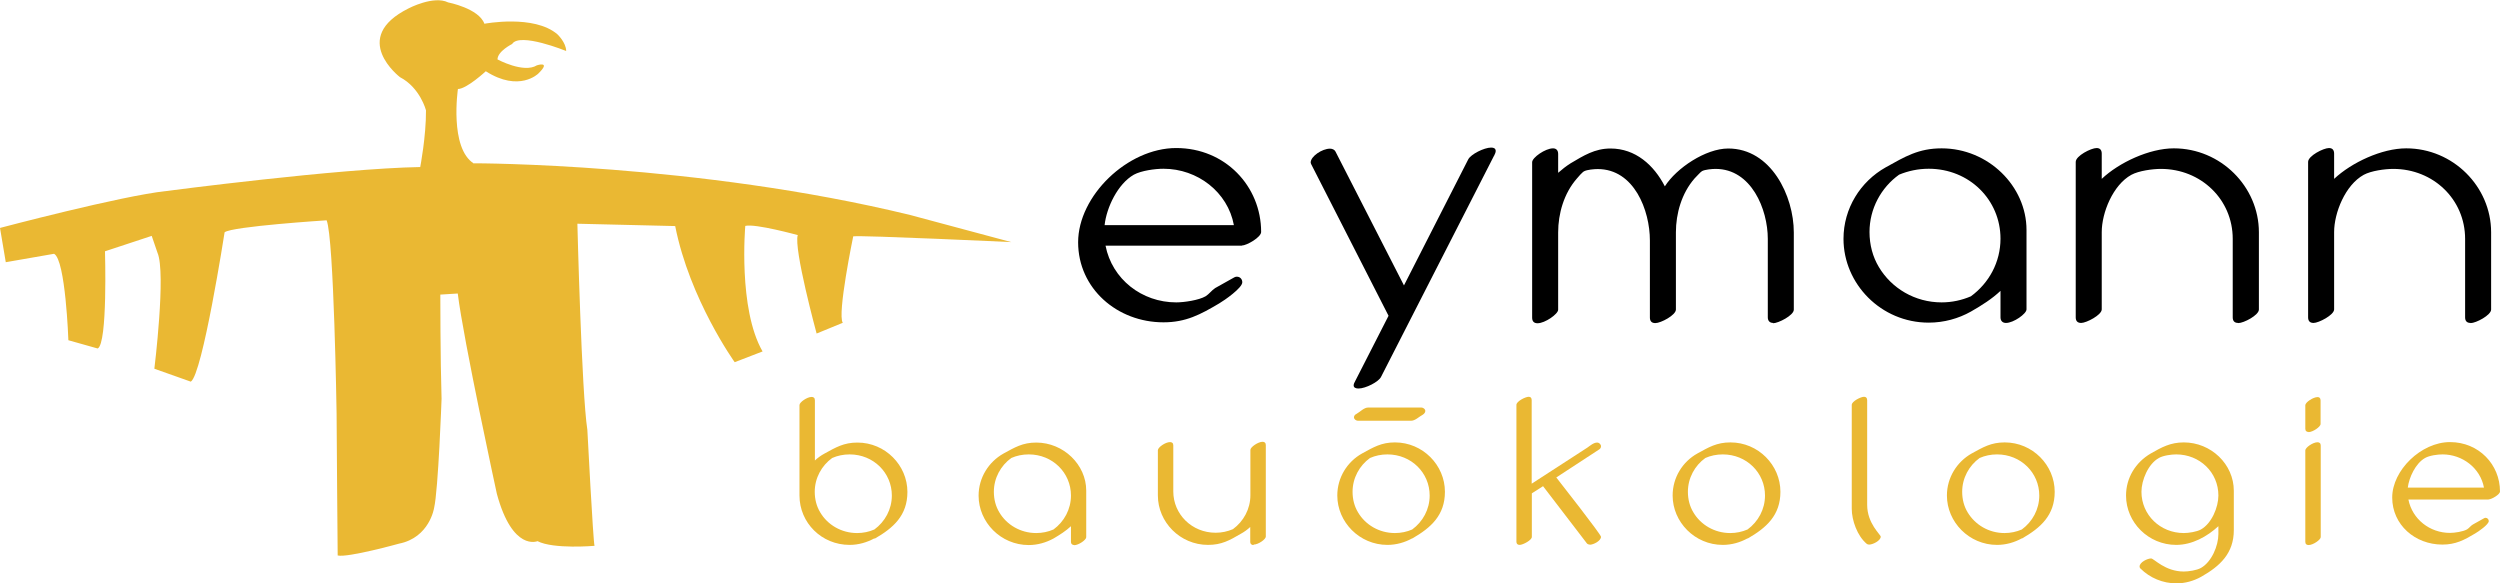
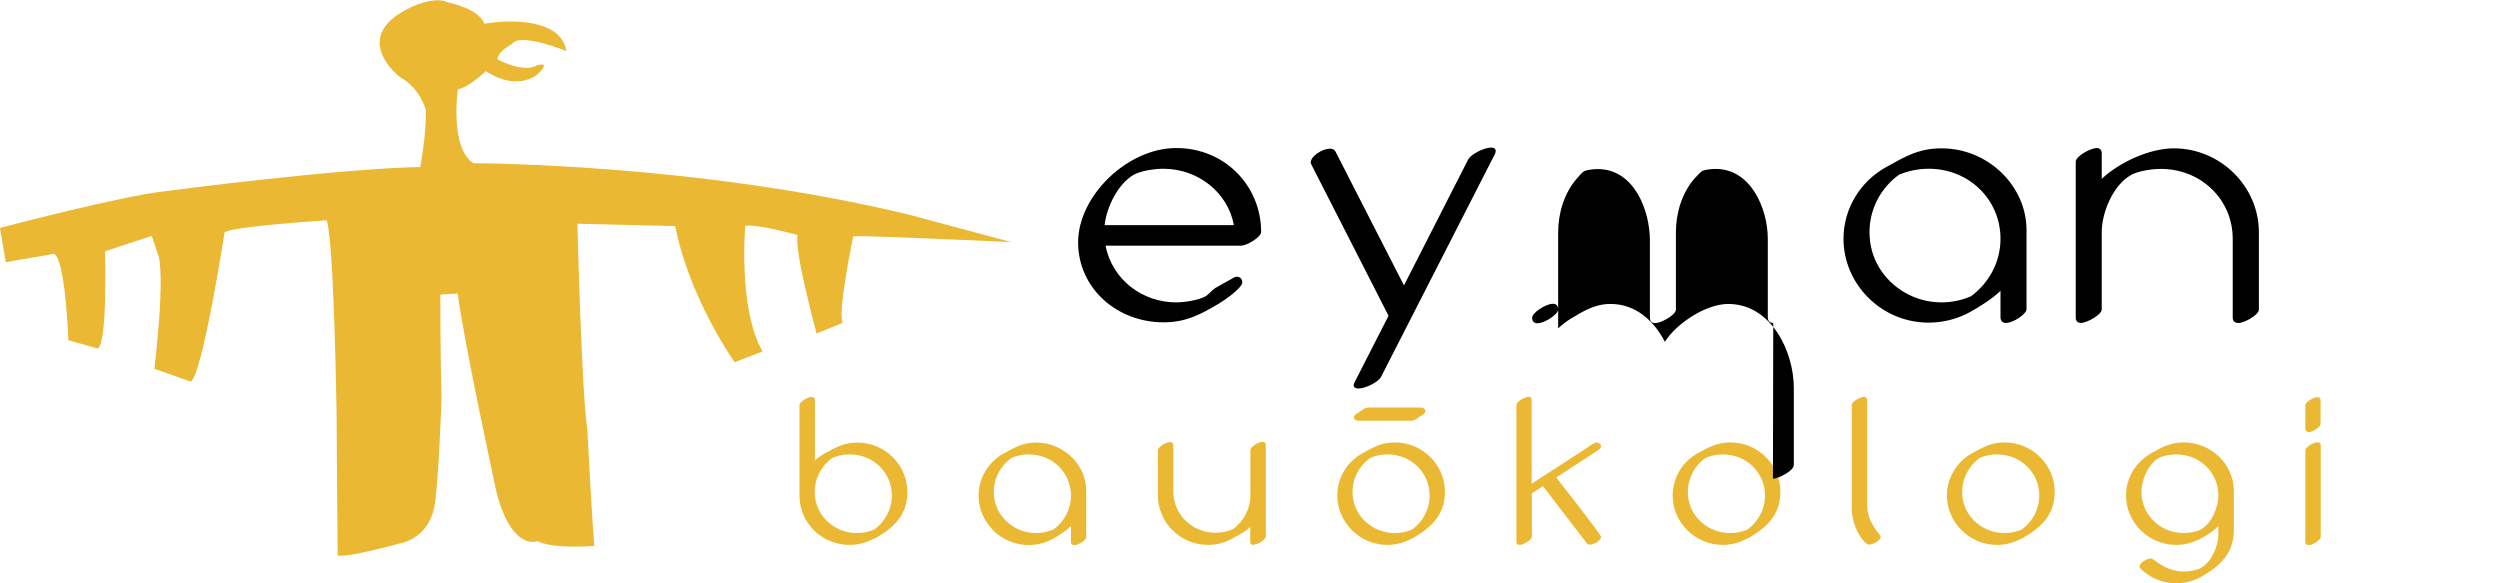
<svg xmlns="http://www.w3.org/2000/svg" height="13.21mm" viewBox="0 0 160.51 37.44" width="56.62mm">
  <path d="m30.45 10.48s14.32-.01 27.99 3.32l6.49 1.74s-9.58-.45-10.15-.37c0 0-1.04 5.02-.67 5.55l-1.68.69s-1.49-5.48-1.21-6.32c0 0-2.72-.75-3.37-.59 0 0-.47 5.32 1.11 8.06l-1.79.69s-2.89-4.03-3.82-8.74l-6.28-.15s.27 10.88.64 13.23c0 0 .37 7.15.46 7.45 0 0-2.63.23-3.66-.3 0 0-1.6.69-2.61-3.04 0 0-2.15-9.89-2.51-12.86l-1.12.07s0 4.12.08 6.7c0 0-.21 5.86-.48 7 0 0-.29 1.9-2.25 2.29 0 0-3.28.91-3.94.76 0 0-.07-8.06-.07-9.12 0 0-.17-11.26-.64-12.4 0 0-6.08.39-6.55.77 0 0-1.42 9.13-2.17 9.59l-2.34-.83s.76-6.16.2-7.45l-.37-1.08-3 .99s.18 5.94-.47 6.24l-1.88-.53s-.18-5.17-.92-5.55l-3.1.54-.37-2.2s7.77-2.06 10.68-2.37c0 0 11.05-1.45 16.3-1.54 0 0 .38-1.97.37-3.64 0 0-.37-1.45-1.67-2.13 0 0-3.28-2.51.56-4.42 0 0 1.6-.84 2.53-.38 0 0 1.97.38 2.33 1.37 0 0 3.19-.61 4.69.68 0 0 .56.53.56 1.07 0 0-2.99-1.22-3.47-.45 0 0-.93.46-.94.99 0 0 1.68.91 2.53.38 0 0 .95-.31.09.53 0 0-1.22 1.22-3.37-.15 0 0-1.23 1.14-1.79 1.14 0 0-.56 3.8 1.03 4.79z" fill="#eab833" />
  <path d="m29.29 2.25c0 .41-.34.74-.76.74s-.76-.33-.76-.74.34-.74.76-.74.76.33.76.74z" fill="none" />
  <g fill="#eab833">
    <path d="m56.14 34.56c-.48.26-1.02.42-1.59.42-1.8 0-3.22-1.42-3.22-3.17v-5.81c0-.18.49-.52.78-.52.12 0 .21.06.21.22v3.86c.18-.17.39-.32.61-.44.73-.4 1.24-.71 2.12-.71 1.79 0 3.21 1.46 3.21 3.17 0 1.51-.9 2.31-2.1 3zm-1.59-5.39c-.4 0-.78.08-1.12.23-.68.49-1.12 1.29-1.12 2.17 0 .49.12.94.35 1.32.47.8 1.36 1.33 2.37 1.33.39 0 .77-.08 1.11-.23.68-.5 1.12-1.29 1.12-2.18 0-1.46-1.18-2.64-2.71-2.64z" />
    <path d="m68.97 34.99c-.11 0-.21-.06-.21-.21v-1c-.32.3-.71.55-1.12.79-.48.26-1.02.42-1.59.42-1.8 0-3.22-1.47-3.22-3.17 0-1.16.65-2.17 1.59-2.7.73-.4 1.24-.71 2.11-.71 1.76 0 3.21 1.43 3.21 3.08v3c0 .17-.49.51-.78.51zm-2.92-5.82c-.4 0-.78.08-1.12.23-.68.49-1.12 1.29-1.12 2.17 0 .49.12.94.35 1.32.47.8 1.36 1.33 2.37 1.33.39 0 .77-.08 1.11-.23.68-.5 1.12-1.29 1.12-2.18 0-1.46-1.18-2.64-2.71-2.64z" />
    <path d="m80.48 34.99c-.11 0-.21-.06-.21-.21v-.95c-.18.17-.39.32-.61.44-.72.42-1.23.71-2.1.71-1.8 0-3.22-1.47-3.22-3.17v-2.91c0-.18.48-.52.78-.52.12 0 .21.06.21.21v2.96c0 1.46 1.19 2.65 2.72 2.65.39 0 .76-.08 1.11-.23.68-.5 1.12-1.29 1.12-2.18v-2.91c0-.18.5-.52.78-.52.12 0 .21.06.21.21v5.88c0 .17-.48.51-.78.51z" />
    <path d="m90.67 34.56c-.47.26-1.02.42-1.59.42-1.8 0-3.22-1.47-3.22-3.17 0-1.16.64-2.17 1.59-2.7.73-.4 1.24-.71 2.11-.71 1.79 0 3.21 1.46 3.21 3.17 0 1.51-.9 2.31-2.1 3zm-1.59-5.39c-.4 0-.78.08-1.12.23-.68.49-1.12 1.29-1.12 2.17 0 .49.12.94.35 1.32.47.8 1.36 1.33 2.37 1.33.39 0 .77-.08 1.11-.23.68-.5 1.12-1.29 1.12-2.18 0-1.46-1.18-2.64-2.71-2.64z" />
    <path d="m102.07 34.96c-.06 0-.13-.02-.18-.07l-2.82-3.68-.72.46v2.8c0 .21-.58.51-.78.51-.15 0-.21-.08-.21-.21v-8.78c0-.23.58-.52.79-.52.13 0 .19.08.19.22v5.36l3.58-2.32c.17-.12.4-.32.62-.32.13 0 .25.11.25.24 0 .07-.04.15-.1.19l-2.77 1.81c.28.36 2.87 3.66 2.87 3.81 0 .26-.48.51-.73.51z" />
    <path d="m112.2 34.56c-.47.26-1.02.42-1.59.42-1.8 0-3.22-1.47-3.22-3.17 0-1.16.64-2.17 1.59-2.7.73-.4 1.24-.71 2.12-.71 1.79 0 3.21 1.46 3.21 3.17 0 1.51-.9 2.31-2.1 3zm-1.59-5.39c-.4 0-.78.08-1.12.23-.68.49-1.12 1.29-1.12 2.17 0 .49.12.94.35 1.32.47.8 1.36 1.33 2.37 1.33.39 0 .76-.08 1.11-.23.68-.5 1.12-1.29 1.12-2.18 0-1.46-1.18-2.64-2.71-2.64z" />
    <path d="m120.01 34.96c-.06 0-.11-.01-.16-.05-.6-.5-.96-1.5-.96-2.25v-6.67c0-.23.58-.52.79-.52.13 0 .2.08.2.22v6.72c0 1.2.87 1.91.87 2.04 0 .26-.51.51-.74.51z" />
    <path d="m129.81 34.56c-.47.26-1.02.42-1.59.42-1.8 0-3.22-1.47-3.22-3.17 0-1.16.65-2.17 1.59-2.7.73-.4 1.24-.71 2.12-.71 1.79 0 3.21 1.46 3.21 3.17 0 1.51-.9 2.31-2.1 3zm-1.59-5.39c-.4 0-.78.08-1.12.23-.68.49-1.12 1.29-1.12 2.17 0 .49.12.94.35 1.32.48.8 1.36 1.33 2.37 1.33.39 0 .76-.08 1.11-.23.68-.5 1.12-1.29 1.12-2.18 0-1.46-1.18-2.64-2.71-2.64z" />
    <path d="m141.32 37.03c-.49.27-1.03.42-1.59.42-.86 0-1.7-.35-2.3-.95-.04-.03-.06-.08-.06-.13 0-.28.51-.52.74-.52.18 0 .89.84 2.1.84.31 0 .83-.08 1.1-.23.69-.39 1.12-1.43 1.12-2.18v-.5c-.73.67-1.69 1.2-2.71 1.2-1.78 0-3.22-1.44-3.22-3.17 0-1.13.61-2.13 1.59-2.7.7-.4 1.26-.71 2.12-.71 1.74 0 3.21 1.39 3.21 3.11v2.52c0 1.49-.88 2.31-2.1 3zm-1.59-7.86c-.32 0-.84.07-1.12.23-.69.38-1.12 1.43-1.12 2.17 0 1.49 1.21 2.65 2.72 2.65.31 0 .83-.08 1.1-.23.69-.39 1.12-1.43 1.12-2.18 0-1.49-1.2-2.64-2.71-2.64z" />
    <path d="m148.22 27.73c-.12 0-.21-.06-.21-.21v-1.51c0-.18.5-.52.79-.52.11 0 .19.06.19.22v1.51c0 .18-.5.52-.78.52zm0 7.26c-.12 0-.21-.06-.21-.21v-5.87c0-.18.49-.52.78-.52.12 0 .21.06.21.21v5.88c0 .17-.49.51-.78.51z" />
-     <path d="m159.78 32.07h-5.15c.25 1.26 1.37 2.14 2.67 2.14.29 0 .85-.08 1.1-.23.13-.08.23-.23.37-.31l.68-.38s.08-.05.13-.05c.12 0 .21.1.21.21 0 .22-.67.68-.88.8-.7.42-1.25.71-2.1.71-1.75 0-3.22-1.27-3.22-3.02s1.86-3.56 3.71-3.56 3.21 1.44 3.21 3.17c0 .2-.55.51-.73.51zm-2.96-2.9c-.32 0-.84.07-1.12.23-.61.34-1.03 1.25-1.11 1.9h4.89c-.23-1.25-1.38-2.13-2.66-2.13z" />
    <path d="m91.35 26.62c-.25.13-.48.39-.76.39h-3.38c-.17 0-.28-.11-.28-.22 0-.08.05-.17.16-.22.25-.14.48-.41.76-.41h3.38c.17 0 .28.11.28.22 0 .08-.05.17-.16.24z" />
  </g>
  <path d="m79.74 15.77h-8.76c.42 2.15 2.33 3.64 4.54 3.64.5 0 1.45-.14 1.88-.39.23-.14.39-.38.62-.53l1.16-.65c.06-.04.14-.08.23-.08.21 0 .35.16.35.36 0 .36-1.13 1.15-1.49 1.36-1.2.71-2.13 1.21-3.57 1.21-2.97 0-5.48-2.17-5.48-5.14s3.16-6.05 6.3-6.05 5.45 2.45 5.45 5.39c0 .34-.93.87-1.24.87zm-5.04-4.94c-.54 0-1.42.12-1.9.38-1.04.59-1.76 2.12-1.88 3.24h8.3c-.39-2.12-2.33-3.62-4.52-3.62z" fill="currentColor" />
  <path d="m95.92 10-7.25 14.19c-.15.32-.99.75-1.45.75-.18 0-.31-.06-.31-.2 0-.08.04-.18.11-.3l2.13-4.17-4.96-9.72s-.04-.08-.04-.12c0-.4.74-.89 1.24-.89.14 0 .29.06.35.18l4.4 8.6 4.13-8.1c.17-.32 1.01-.75 1.47-.75.17 0 .29.06.29.22 0 .08-.04.18-.1.3z" fill="currentColor" />
-   <path d="m113.85 20.73c-.23 0-.35-.14-.35-.36v-5.04c0-1.9-1.06-4.49-3.35-4.49-.23 0-.68.04-.87.14-.09.04-.39.39-.48.47-.83.95-1.2 2.25-1.2 3.46v4.96c0 .36-.97.87-1.32.87-.25 0-.35-.14-.35-.36v-4.94c0-1.94-1.01-4.59-3.35-4.59-.23 0-.68.04-.87.14-.1.04-.41.39-.47.47-.83.95-1.2 2.25-1.2 3.46v4.96c0 .28-.85.87-1.32.87-.21 0-.35-.1-.35-.36v-9.98c0-.3.85-.89 1.34-.89.18 0 .33.1.33.36v1.21c.25-.22.5-.42.8-.61.83-.49 1.55-.95 2.56-.95 1.61 0 2.79 1.07 3.49 2.43.74-1.17 2.62-2.43 4.07-2.43 2.75 0 4.21 3.04 4.21 5.39v4.96c0 .36-.99.87-1.34.87z" fill="currentColor" />
+   <path d="m113.85 20.73c-.23 0-.35-.14-.35-.36v-5.04c0-1.9-1.06-4.49-3.35-4.49-.23 0-.68.04-.87.14-.09.04-.39.39-.48.47-.83.95-1.2 2.25-1.2 3.46v4.96c0 .36-.97.87-1.32.87-.25 0-.35-.14-.35-.36v-4.94c0-1.94-1.01-4.59-3.35-4.59-.23 0-.68.04-.87.14-.1.04-.41.39-.47.47-.83.95-1.2 2.25-1.2 3.46v4.96c0 .28-.85.87-1.32.87-.21 0-.35-.1-.35-.36c0-.3.85-.89 1.34-.89.18 0 .33.1.33.36v1.21c.25-.22.5-.42.8-.61.83-.49 1.55-.95 2.56-.95 1.61 0 2.79 1.07 3.49 2.43.74-1.17 2.62-2.43 4.07-2.43 2.75 0 4.21 3.04 4.21 5.39v4.96c0 .36-.99.87-1.34.87z" fill="currentColor" />
  <path d="m128.79 20.73c-.18 0-.35-.1-.35-.36v-1.7c-.54.51-1.2.93-1.9 1.33-.8.45-1.73.71-2.71.71-3.06 0-5.47-2.49-5.47-5.38 0-1.96 1.09-3.68 2.71-4.59 1.24-.69 2.11-1.22 3.59-1.22 3 0 5.45 2.43 5.45 5.24v5.1c0 .28-.83.87-1.32.87zm-4.96-9.9c-.68 0-1.32.14-1.9.38-1.16.83-1.9 2.19-1.9 3.68 0 .83.21 1.6.6 2.25.81 1.36 2.31 2.27 4.03 2.27.66 0 1.3-.14 1.88-.39 1.16-.85 1.9-2.19 1.9-3.7 0-2.49-2-4.49-4.61-4.49z" fill="currentColor" />
  <path d="m143.7 20.73c-.25 0-.35-.14-.35-.36v-5.04c0-2.53-2.04-4.49-4.61-4.49-.54 0-1.42.12-1.9.38-1.18.65-1.9 2.43-1.9 3.68v4.96c0 .36-.99.87-1.32.87-.25 0-.35-.14-.35-.36v-9.98c0-.39.99-.89 1.34-.89.23 0 .33.14.33.36v1.62c1.11-1.05 3.06-1.96 4.63-1.96 3 0 5.46 2.45 5.46 5.39v4.96c0 .36-.97.87-1.33.87z" fill="currentColor" />
-   <path d="m158.62 20.73c-.25 0-.35-.14-.35-.36v-5.04c0-2.53-2.04-4.49-4.61-4.49-.54 0-1.42.12-1.9.38-1.18.65-1.9 2.43-1.9 3.68v4.96c0 .36-.99.87-1.32.87-.25 0-.35-.14-.35-.36v-9.98c0-.39.99-.89 1.34-.89.23 0 .33.14.33.36v1.62c1.12-1.05 3.06-1.96 4.63-1.96 3 0 5.45 2.45 5.45 5.39v4.96c0 .36-.97.87-1.32.87z" fill="currentColor" />
</svg>